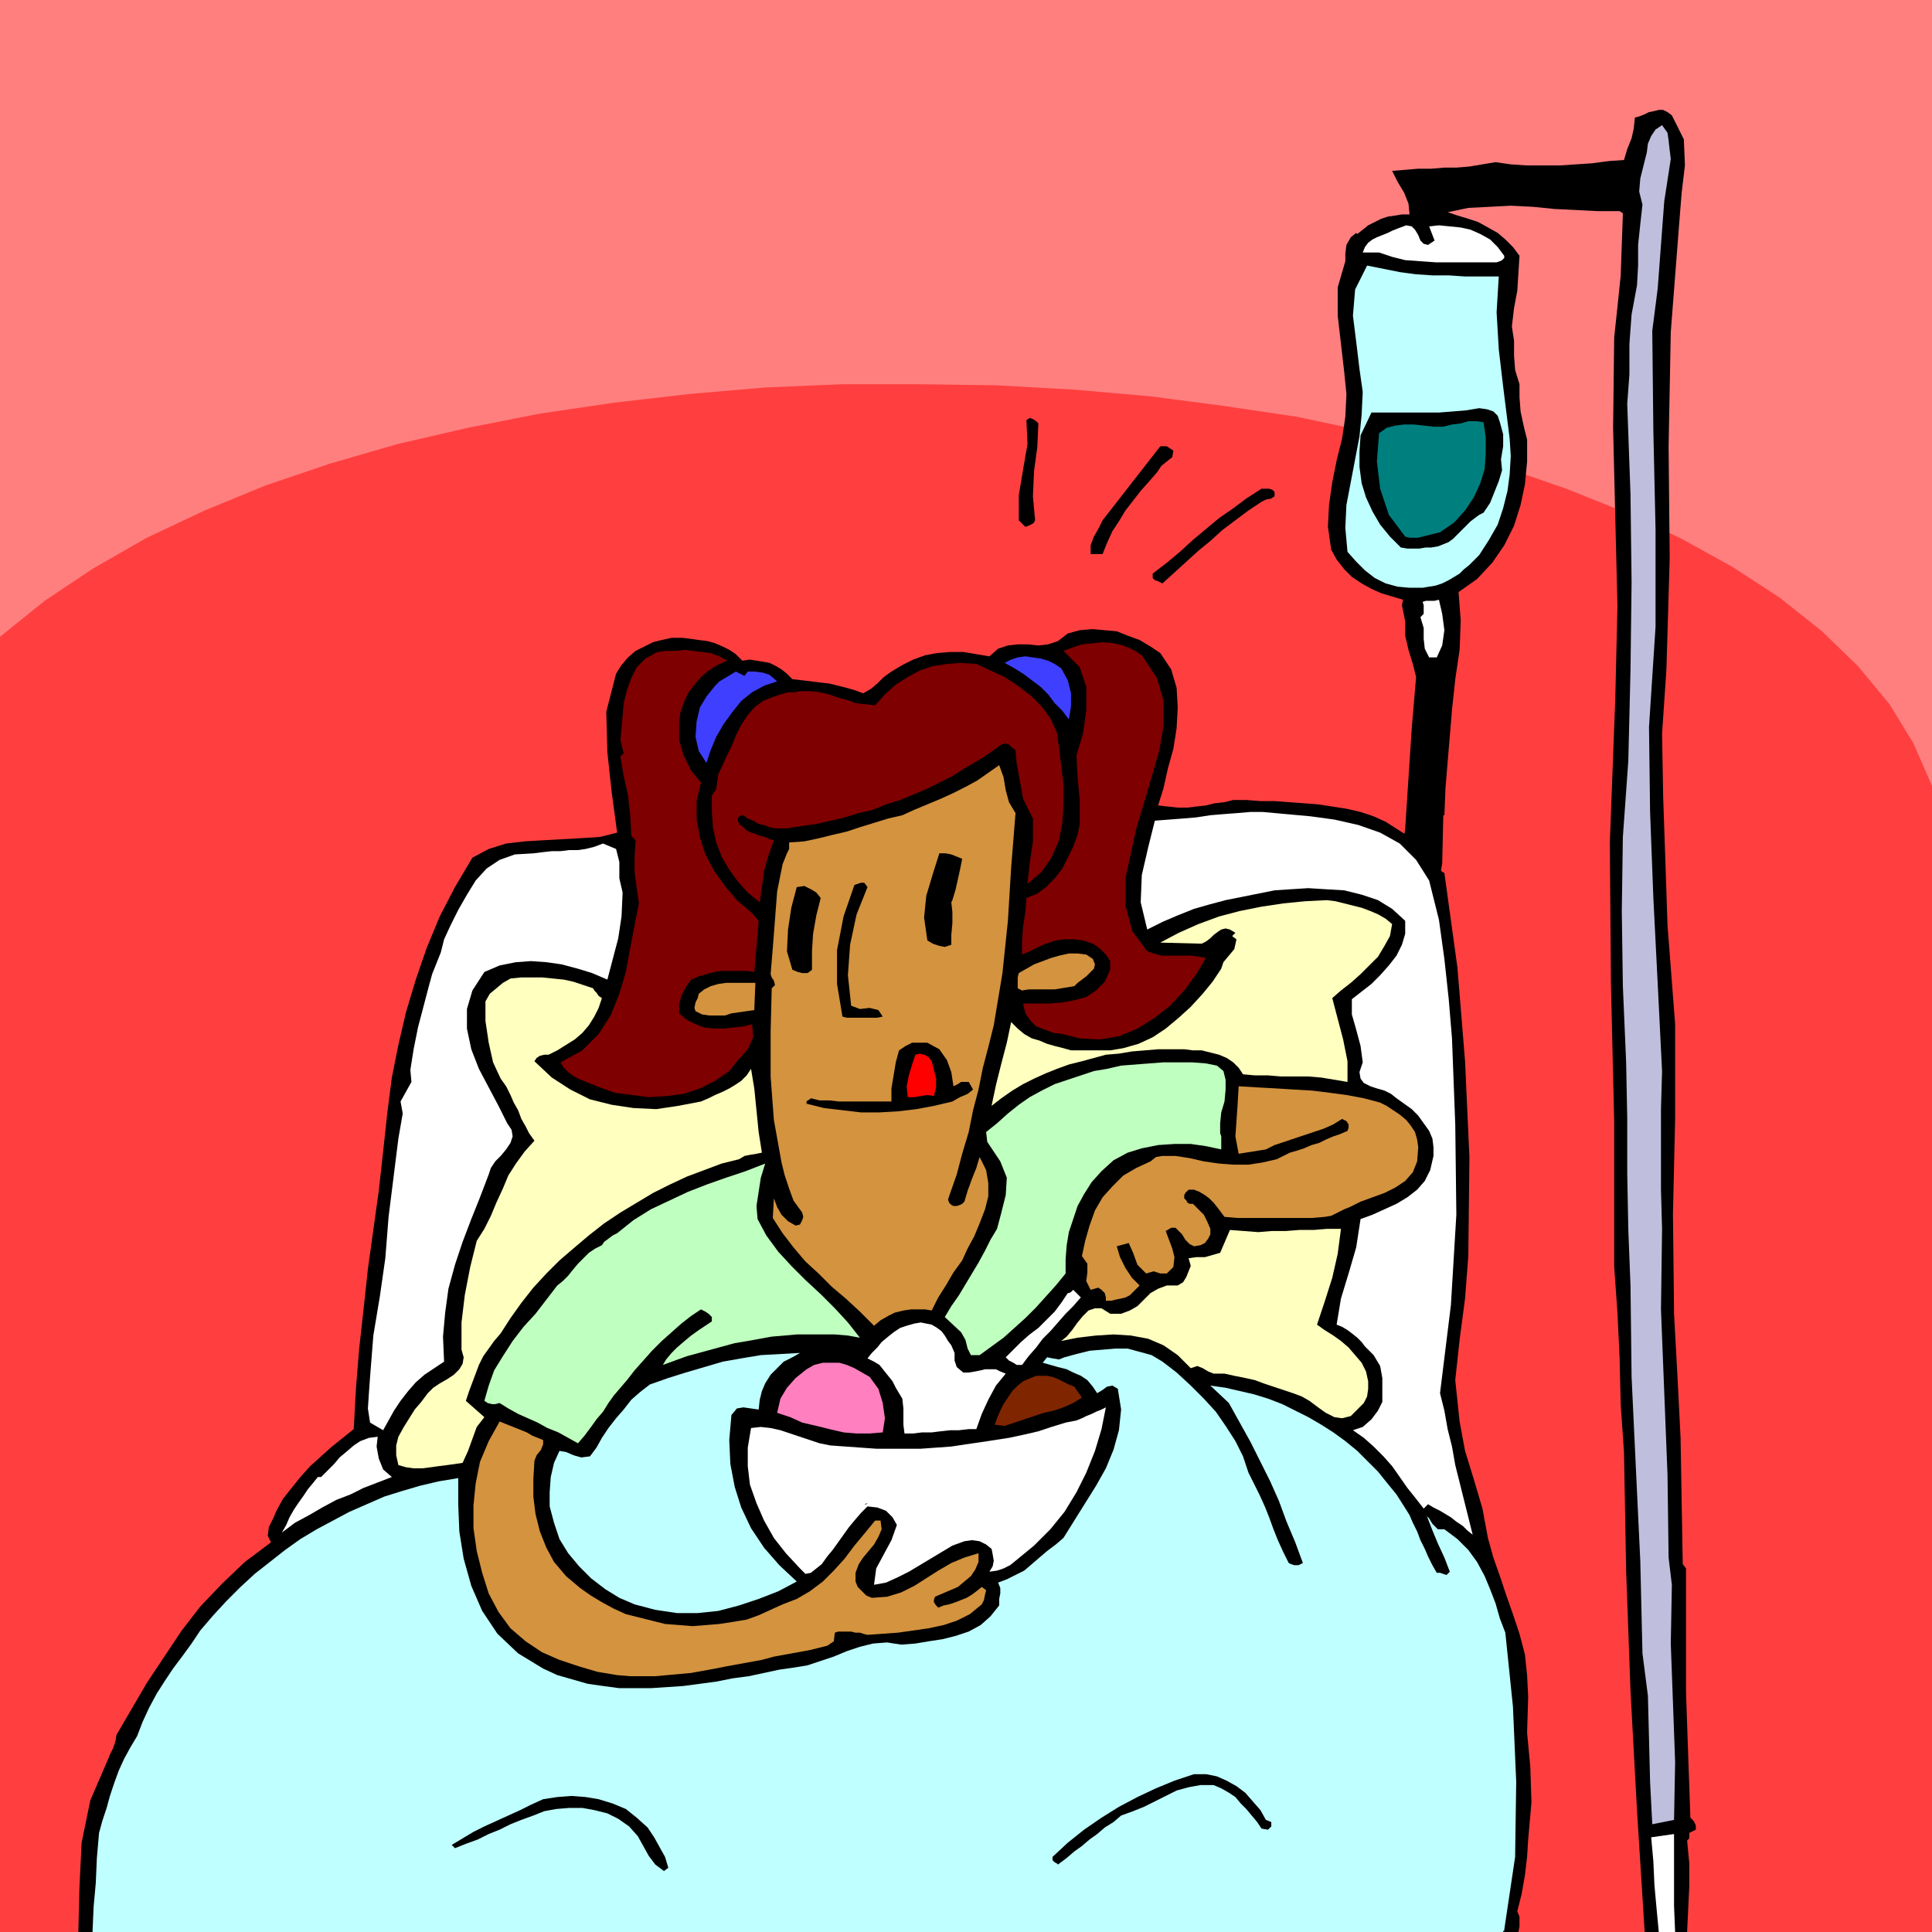
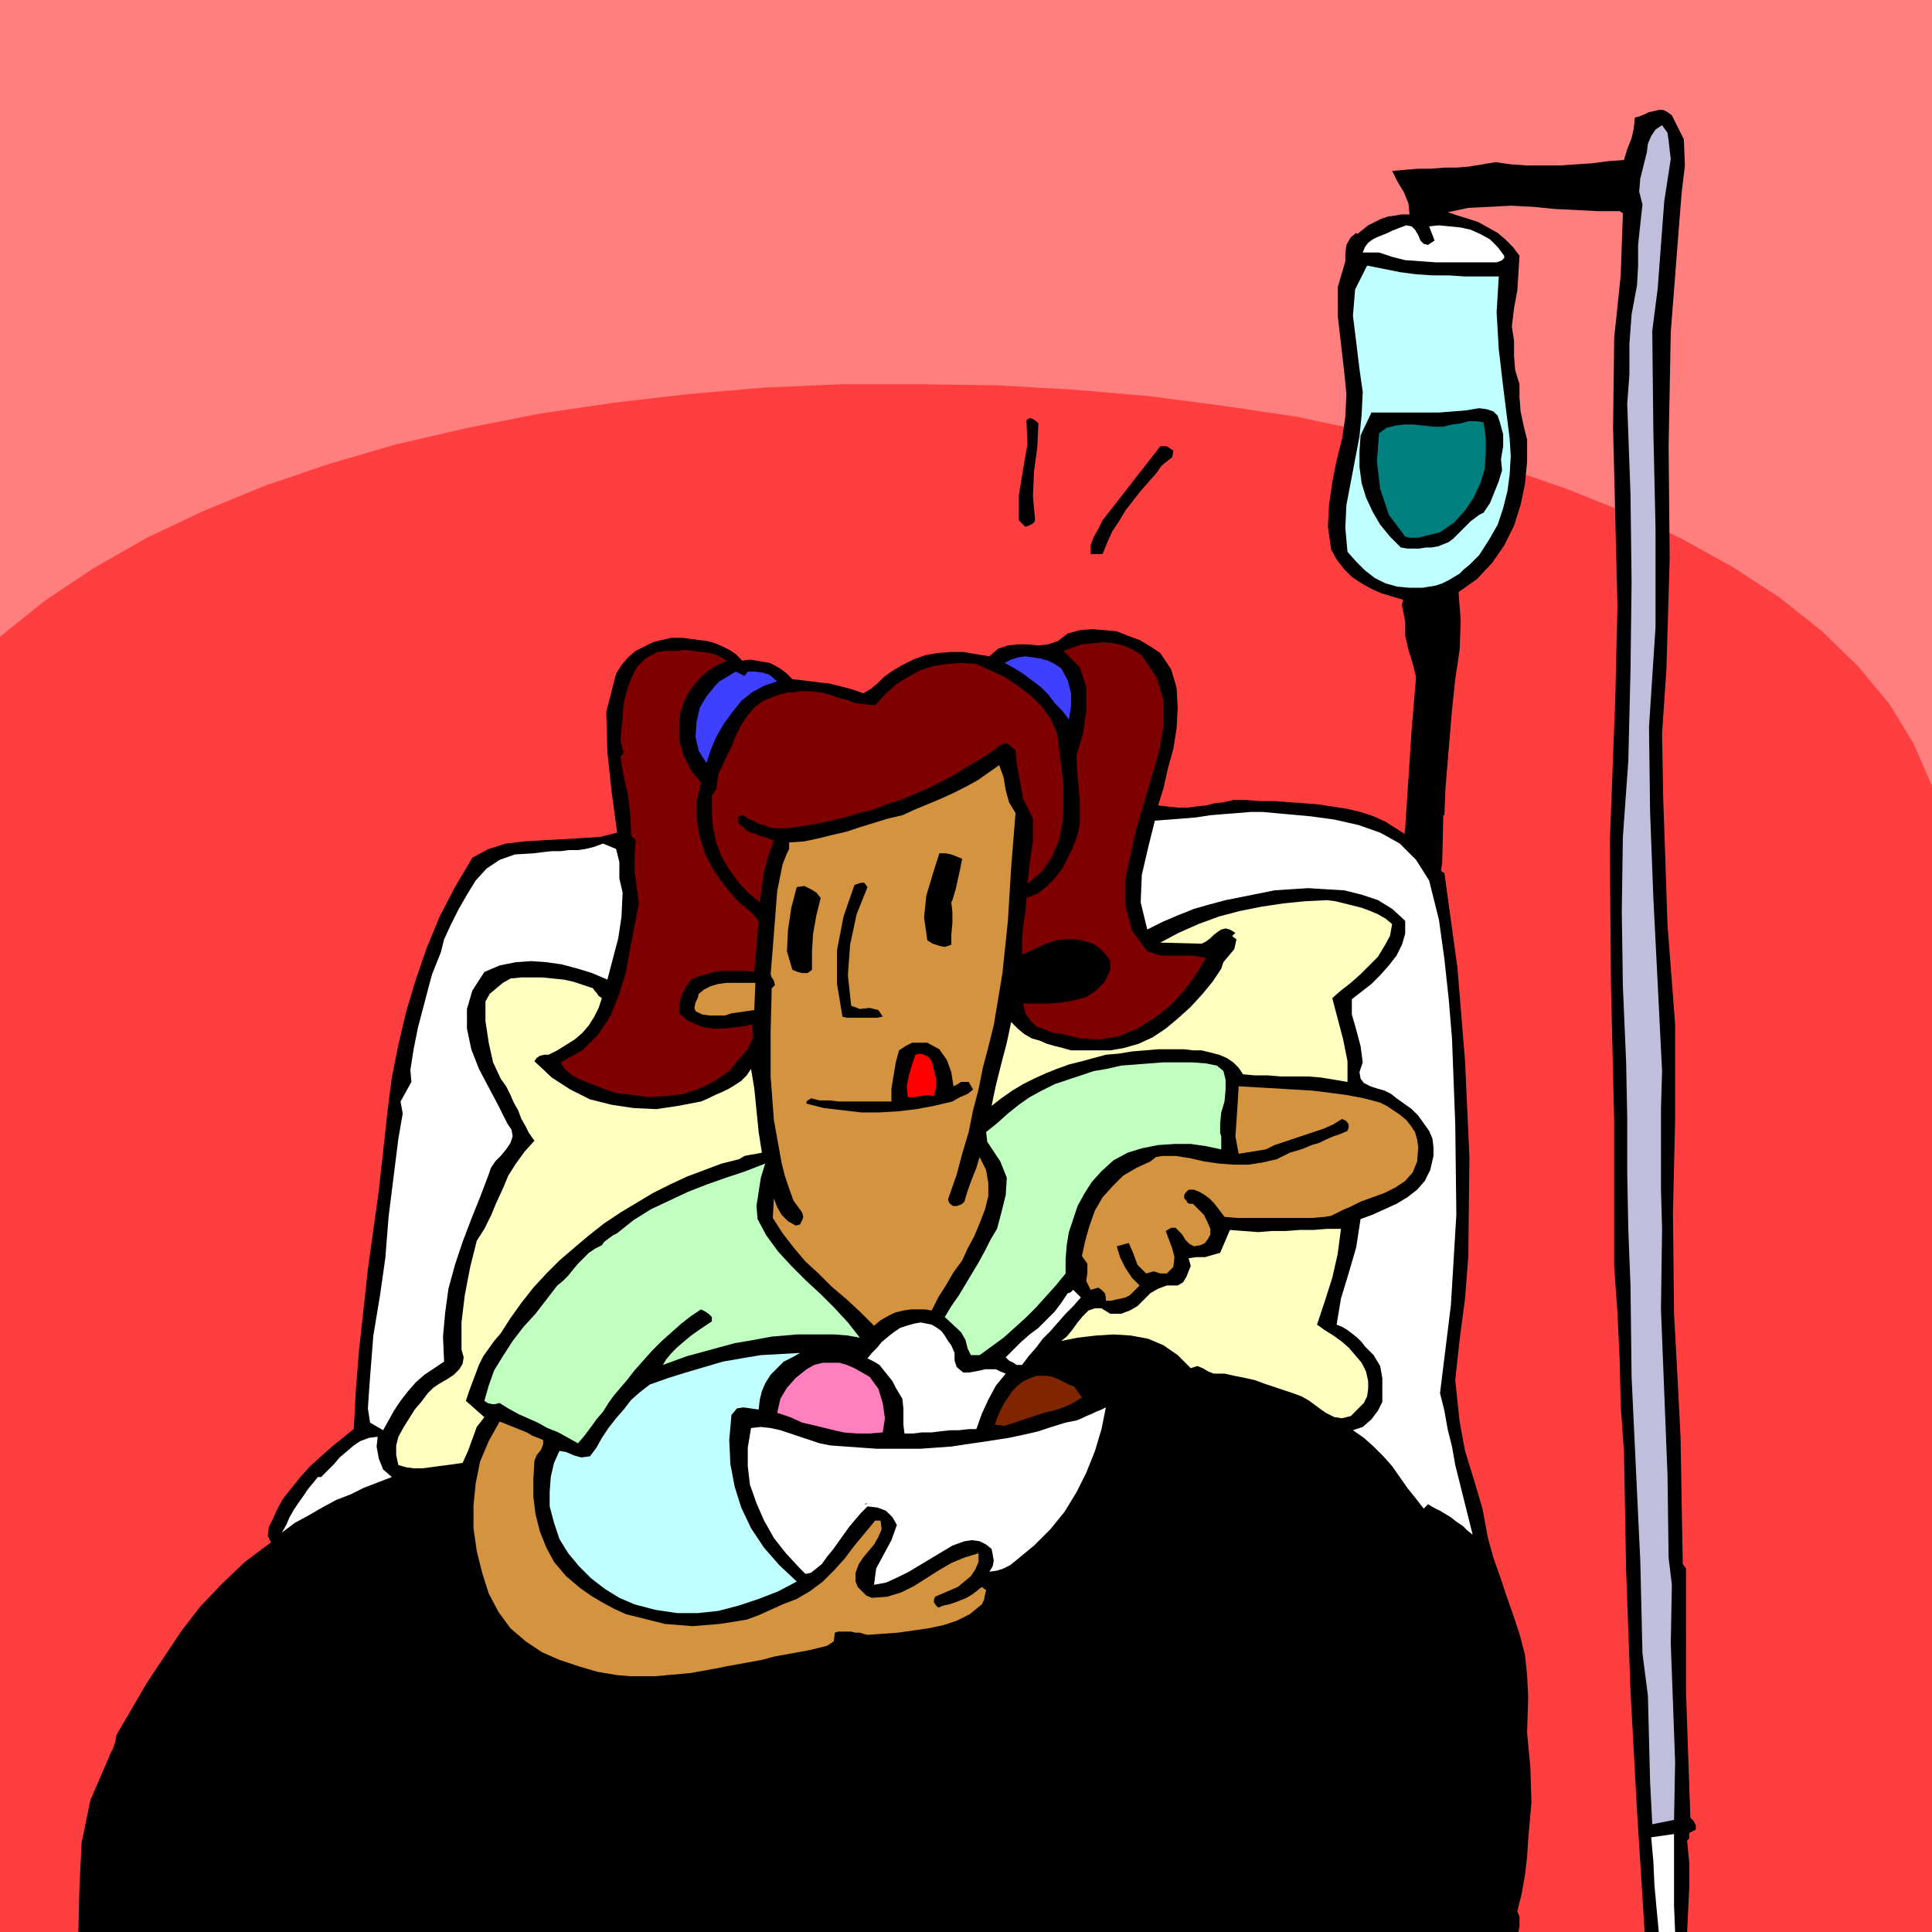
<svg xmlns="http://www.w3.org/2000/svg" fill-rule="evenodd" height="170.4" preserveAspectRatio="none" stroke-linecap="round" viewBox="0 0 1775 1775" width="170.4">
  <style>.brush0{fill:#fff}.pen1{stroke:none}.brush4{fill:#000}.brush6{fill:#bfffff}.brush8{fill:#d3933f}.brush9{fill:#ffffbf}.brush10{fill:#bfffbf}.brush11{fill:#7f0000}.brush13{fill:#3f3fff}</style>
  <path class="pen1" style="fill:#ff7f7f" d="M0 0v1775h1775V0H0z" />
  <path class="pen1" style="fill:#ff3f3f" d="M0 585v1190h1775V722l-17-39-22-36-29-35-33-32-39-31-43-28-47-26-51-24-55-22-58-20-60-17-63-15-66-14-67-10-69-9-69-6-71-4-71-1h-71l-71 3-70 6-69 8-68 10-66 13-65 15-62 18-59 20-56 23-53 25-49 28-45 30-41 33z" />
  <path class="pen1 brush4" d="M1176 1351h3l3 1 3-1 2-1 3-4 4-5 2-5 1-5 12-24 10-24 10-25 9-25 8-25 8-26 9-25 8-26 8-26 6-26 5-26 3-27 3-26 3-26 4-26 4-26 3-43 8-43 7-43 1-44h1l1-25 2-24 2-24 2-24 3-28 4-27 1-27-2-26 17-12 14-15 11-16 9-18 6-19 4-19 2-21v-20l-3-12-3-14-1-13v-12l-4-13-1-13v-14l-2-13 2-17 3-16 1-16 1-16-6-8-7-7-7-6-9-5-9-5-9-3-10-3-9-3 19-4 20-1 19-1 20 1 20 2 20 1 20 1h20l3 2-1 28-1 29-3 29-3 28-1 83 2 82 2 82-2 85-5 132 1 129 3 128v133l3 42 2 42 1 43 3 43 2 110 4 110 6 110 7 111h39l1-21 1-21v-21l-2-21 2-2v-5l2-1 4-2v-4l-2-4-3-3-2-57-2-58v-114l-3-4-1-57-1-59-3-59-3-55-1-92 2-87v-87l-7-91-2-60-2-58-1-58 4-59 3-102-1-103 2-105 8-103 2-25 3-25-1-24-11-22-4-3-4-2h-4l-4 1-5 1-4 2-5 2-4 1-1 10-2 9-4 10-3 10-14 1-15 2-15 1-15 1h-30l-15-1-14-2-12 2-12 2-12 1h-11l-12 1h-12l-12 1-12 1 5 10 6 10 4 10 1 10h-7l-6 1-7 1-6 2-6 3-6 3-5 4-5 4-1-1-5 4-4 7-1 8v7l-7 24v26l3 26 3 26 2 20-1 21-3 20-5 20-4 20-3 21-1 20 3 21 5 9 7 9 7 7 9 6 9 5 9 4 10 3 10 3-1 5 1 5 1 5 1 5v13l3 13 4 13 3 12-4 47-3 46-3 46-6 45 2 3-4 37-3 37-2 36-2 37-3 36-4 36-7 35-10 35-5 16-7 15-5 16-1 17-5 21-7 21-7 21-8 20-8 21-9 20-8 20-7 21-3 5-5 4-4 4 1 8h10l2 3z" />
  <path class="pen1 brush0" d="m1539 1775-1-24v-66l-21 3 2 22 1 22 2 22 2 21h15z" />
  <path class="pen1" style="fill:#bfbfdd" d="m1518 1676-2-39-1-40-1-39-5-39-2-85-4-84-4-85-1-84-2-51-1-52v-51l-1-51-3-70-1-69 1-68 5-70 2-83 1-81-1-81-3-83 2-27v-28l2-27 5-27 1-18v-19l2-19 2-18-3-12 1-12 3-12 3-12 1-8 3-7 4-6 6-4 5 7 1 7 1 9 1 8-6 39-3 40-3 40-5 39 1 92 2 90v90l-6 92 1 78 3 79 4 79 4 80-1 35v74l1 36-1 74 3 76 3 76 1 76 3 25-1 54 2 54 2 55-1 53-20 4z" />
  <path class="pen1 brush6" d="m1319 538-12 2h-12l-11-1-11-3-10-5-9-7-8-8-8-9-2-22 1-21 4-21 4-21 4-21 2-20 1-21-3-21-3-25-3-24 2-24 11-22 15 3 15 3 15 2 15 1h15l15 1h31l-2 33 2 34 4 34 4 32 2 16 1 16-1 17-2 15-4 16-5 15-8 14-9 14-5 5-4 4-5 4-4 4-5 3-5 3-6 3-6 2z" />
  <path class="pen1 brush0" d="M1375 241h-56l-14-1-14-1-12-3-12-4h-15l2-5 3-4 4-3 4-2 5-2 5-2 4-2 5-2 8-3 5 1 3 3 3 5 2 5 3 3 4 1 6-4-5-13 9-1 10 1 10 1 9 2 9 4 9 5 7 7 6 8v2l-2 2-2 1-3 1z" />
  <path class="pen1 brush4" d="m1363 471-4 2-4 3-4 3-4 4-4 4-4 4-4 4-4 3-5 2-5 2-6 1h-5l-6 1h-11l-6-1-10-10-9-11-7-12-6-13-4-13-2-15v-14l1-15 10-21h62l13-1 12-1 12-2 7 1 6 2 4 4 2 6 3 11v11l-2 12 1 10-3 10-4 10-4 10-6 9z" />
  <path class="pen1" style="fill:#007f7f" d="m1323 489-4 1-4 1-4 1-4 1-4 1h-8l-4-1-15-20-8-24-3-25 2-26 7-5 8-2 8-1h9l9 1 9 1h9l8-2 8-1 7-2h8l6 1 2 14v15l-1 14-4 13-6 13-8 12-10 11-13 9z" />
-   <path class="pen1 brush0" d="m1313 604-4-8-1-9v-10l-3-10 3-3v-8l-1-3 3-1h8l4-1 3 13 2 15-2 14-5 11h-7zm-130 732v-1l-1-1h-1l4-2-2 4z" />
  <path class="pen1 brush4" d="M72 1775h1323l1-5v-9l-2-5 4-16 3-17 2-17 1-16 3-34-1-32-3-32 1-33-1-20-2-19-5-19-6-18-6-17-6-18-6-17-5-18-5-27-8-27-8-26-5-27-4-38 4-37 5-38 3-39 1-91-4-88-7-86-12-87-2-1-1-1h-4l-7-12-9-10-9-9-11-7-11-7-11-5-12-4-13-3-13-2-13-2-13-1-14-1-13-1h-13l-13-1h-12l-8 2-9 1-8 2-9 1-8 1h-9l-9-1-9-1 5-16 4-18 5-18 3-19 1-19-1-18-5-17-10-15-9-6-10-6-11-4-10-4-11-1-11-1-12 1-11 3-9 7-9 3-9 1-10-1h-9l-9 1-9 3-8 7-12-2-12-2h-12l-12 1-11 2-11 4-10 5-10 6-7 5-6 6-6 5-7 4-8-3-7-2-8-2-8-2-9-1-8-1-8-1-9-1-5-5-5-4-5-3-6-3-6-1-6-1-6-1-7 1-6-6-6-4-6-3-7-3-7-2-8-1-7-1-8-1h-10l-9 2-8 2-8 4-8 4-7 6-6 7-5 8-9 35 1 37 4 37 5 37-16 4-16 1-18 1-18 1-17 1-17 2-16 5-15 8-16 27-14 27-12 29-10 29-9 30-7 30-6 30-4 31-4 37-4 36-5 36-5 36-4 37-4 36-3 37-2 37-10 8-10 8-10 9-10 9-9 10-8 10-8 10-6 11-3 7-4 8-1 8 3 6-24 18-21 20-20 21-17 22-16 24-16 24-14 24-14 24-1 6-2 6-3 6-2 5-16 37-8 39-2 41-1 41z" />
-   <path class="pen1 brush6" d="M1381 1775v-1h1v-1l10-67 1-69-3-69-7-68-5-13-4-14-5-13-5-12-7-13-8-11-10-10-12-9h-6l-5-5-3-5-2-2 5 13 5 12 6 13 5 13-3 3-3-1-3-1h-3l-4-7-4-8-3-7-4-8-3-8-4-8-3-7-5-8-7-11-9-11-8-10-10-10-9-9-11-9-11-8-11-7-12-7-12-6-12-6-13-5-13-4-13-3-13-3-14-2 17 16 10 18 10 18 9 18 9 18 8 18 7 19 8 19 7 19-4 2h-4l-3-1-2-1-5-10-5-11-4-10-4-11-4-10-5-11-5-10-5-10-5-15-7-14-9-14-9-13-11-12-12-12-13-12-13-10-10-6-11-3-11-3h-11l-12 1-12 1-12 3-11 3-5 2-6-1-5-1-4 5 7 2 7 2 8 2 6 3 7 3 6 4 5 6 4 6 5-3 4-3 5-1 5 3 3 19-2 19-5 18-7 17-9 16-10 16-10 16-10 16-7 6-8 6-7 6-7 6-7 6-8 4-8 4-8 3 2 5v5l-1 5v6l-8 10-9 8-11 6-12 4-12 3-13 2-12 2-13 1-13-2-13 1-12 3-12 4-12 5-12 4-12 4-12 2-14 2-14 3-14 3-15 2-15 3-15 2-15 2-15 1-15 1h-29l-15-2-14-2-14-4-14-4-13-6-23-14-19-18-14-21-10-23-7-25-4-25-1-25v-24l-18 3-17 4-17 5-16 5-16 7-16 7-15 8-15 8-15 9-14 10-14 11-14 11-13 12-13 13-12 13-12 14-8 12-8 11-9 12-8 12-7 11-7 13-6 13-5 13-6 10-6 11-5 11-4 11-4 12-3 11-4 12-3 11-2 23-1 23-2 22-1 23h1296z" />
  <path class="pen1 brush0" d="m1353 1410-5-4-4-4-6-4-5-4-5-3-5-3-6-3-5-3-4 4-7-9-8-10-7-10-7-10-8-9-9-9-9-8-10-7 9-3 8-7 6-8 4-8v-22l-2-11-6-10-4-4-4-4-3-4-4-4-5-4-4-3-5-3-5-2 4-24 7-23 7-24 4-26 11-4 11-5 11-5 10-6 9-7 7-8 5-10 3-13v-8l-1-8-3-7-5-7-5-7-6-6-7-5-7-5-5-4-6-3-7-2-6-2-6-3-3-4-1-6 3-9-2-15-4-15-4-14v-14l9-7 9-7 8-8 8-9 7-9 5-10 3-10v-12l-12-11-13-8-15-5-16-4-17-1-16-1-16 1-15 1-15 3-15 3-15 3-15 4-14 4-15 6-14 6-14 7-6-25 1-25 6-26 6-24 13-1 13-1 12-1 13-2 12-1 13-1 12-1h11l22 2 22 2 22 3 22 5 20 7 18 10 15 15 12 19 9 36 5 36 4 37 3 36 3 79 1 83-5 83-10 81 4 16 3 17 4 16 3 17 4 16 4 16 4 16 4 16z" />
  <path class="pen1 brush8" d="m1240 1109-5 2-6 3-6 3-6 1-12 1h-68l-12-1-3-4-3-4-4-5-4-4-4-3-5-3-5-2h-5l-2 2-1 1-1 2v3l2 2 1 2 2 1h3l5 5 5 5 3 6 3 7v5l-2 4-3 4-4 2-6 1-4-2-4-4-3-5-3-3-3-3h-4l-5 3 3 8 3 8 2 8-1 9-6 6h-6l-6-2-7 2-8-8-4-11-4-9-11 3 3 10 5 10 6 9 7 7-3 3-3 3-3 3-4 2-4 1-5 1-4 1h-5v-3l-1-4-3-3-3-2-7 2-4-8 1-8v-8l-5-7 3-14 4-14 5-14 7-12 9-10 10-10 12-7 13-6 5-4 6-1h12l13 2 13 3 14 2 13 1h14l13-2 13-3 12-6 7-2 6-2 7-3 7-2 6-3 7-3 6-2 7-3 1-3v-3l-2-3-4-2-8 5-9 4-9 3-9 3-9 3-9 3-9 3-8 4-25 4-3-16 1-14 1-15 1-17 17 1 18 1 16 1 17 1 16 2 15 2 16 3 15 4 6 3 6 4 6 4 6 5 4 5 4 6 2 7 1 7-1 13-4 10-7 8-9 6-10 5-11 4-11 4-10 5z" />
  <path class="pen1 brush9" d="m1224 917 5 19 5 19 4 20v19l-12-2-12-2-12-1h-25l-12-1h-12l-11-1-4-6-5-5-6-4-7-3-8-2-8-2h-8l-8-1h-24l-12 1-12 1-12 2-12 1-11 3-11 3-12 3-11 4-10 4-11 5-10 5-10 6-10 7-9 7 4-19 5-20 5-19 4-19 6 6 6 5 7 4 7 2 7 3 7 2 8 2 7 2h36l6-1 6-1 14-4 13-6 12-8 12-10 11-10 11-12 9-11 8-12 2-6 5-6 5-6 2-9-4-3 3-3-5-3-4-1-4 1-3 2-4 3-3 3-4 3-4 2-38-1 17-9 18-8 19-7 19-5 20-4 20-3 20-2 20-1 8 1 8 2 8 2 8 2 8 3 7 3 7 4 6 5-2 11-5 9-6 10-8 8-8 8-9 8-9 7-8 7zm24 377-7 7-8 2-7-1-8-4-7-5-8-6-7-4-8-3-9-3-9-3-9-3-8-3-9-2-10-2-9-2h-10l-5-2-5-3-5-2-6 2-12-12-13-9-14-6-16-3-16-1-16 1-17 2-15 3 5-4 5-6 5-7 5-6 5-5 6-2h6l8 5h10l8-3 7-4 6-6 6-6 7-4 8-3h10l5-3 3-5 2-5 2-5-2-7 7-1h8l7-2 7-2 9-21 13 1 13 1 12-1h13l13-1h13l12-1h13l-3 23-5 22-7 22-7 21 7 5 8 5 7 5 7 6 6 7 6 7 4 8 2 9v7l-1 7-3 6-5 5z" />
-   <path class="pen1 brush4" d="m1159 461-12 8-12 9-12 9-11 10-11 9-11 10-11 10-11 10-2-1-2-1-3-1-2-2v-4l13-10 12-10 12-11 12-10 12-10 13-9 12-9 14-9h7l3 1 2 2v4l-3 2-5 1-4 2zm0 1219-4-6-5-6-5-6-5-5-5-6-6-4-7-4-7-3h-12l-11 2-11 3-10 5-10 5-10 5-10 4-11 4-7 6-8 5-7 6-7 5-7 6-7 5-7 6-8 6-1-1-2-1-1-1-1-1v-3l14-13 15-12 16-11 16-10 17-9 17-8 17-7 18-6h11l10 2 9 4 9 5 8 6 7 8 7 8 5 9 5 2v4l-3 3-6-1z" />
  <path class="pen1 brush10" d="m1122 1056-14-3-14-2h-15l-15 1-15 3-13 4-13 7-11 10-9 10-7 11-6 11-4 12-4 12-2 12-1 13v13l-9 11-9 10-9 10-10 10-10 9-10 9-11 8-11 8h-8l-3-6-2-8-4-7-15-14 6-10 7-10 6-10 6-10 6-10 6-11 5-10 6-10 4-15 4-16 1-16-6-15-6-9-6-9-1-9 10-8 10-9 10-8 10-7 11-6 12-6 12-4 12-4 12-4 12-2 13-3 13-1 13-1 13-1h26l13 1 10 2 6 5 2 8v9l-1 11-3 10-1 10v9l1 3v12z" />
  <path class="pen1 brush11" d="m992 954-8-2-8-2-8-1-8-3-8-3-5-5-5-7-2-9h24l12-1 11-2 11-3 9-6 8-8 5-11v-8l-4-6-6-6-6-4-9-3-8-1h-9l-8 1-9 3-7 3-8 4-7 3v-13l1-13 2-13 1-13 10-4 8-6 8-8 7-9 5-10 5-10 4-11 2-10v-22l-2-21-1-20 6-20 3-21v-22l-6-18-15-15 8-3 9-3 10-1 9-1 10 1 9 2 9 4 8 5 14 21 6 21v23l-4 23-7 24-7 24-7 23-5 23-5 23v25l6 23 14 19 6 2 7 2h28l7 1 6 1-9 15-11 15-13 14-14 11-16 10-17 7-18 3-18-1z" />
  <path class="pen1 brush4" d="m1063 434-7 8-8 9-7 9-7 9-6 10-6 9-5 11-4 10h-11v-8l3-8 4-7 4-8 53-68h6l3 2 3 2-1 6-5 4-5 4-4 6z" />
  <path class="pen1 brush0" d="m933 1434-5 4-6 3-6 2-7 1 3-5 1-5-1-6-1-5-5-4-6-3-7-1-7 1-11 4-10 6-10 6-10 6-10 6-10 5-11 5-11 2 2-15 7-13 7-13 5-14-4-7-6-6-8-3-9-1-6 6-6 7-5 6-5 7-5 7-5 7-5 6-5 7-5 4-5 4-5 1-5-5-13-14-11-14-9-16-7-16-6-17-2-17v-17l3-18 9-1 9 1 9 2 9 3 9 3 9 3 9 3 10 2 14 1 14 1 14 1h41l14-1 14-1 13-2 14-2 13-2 13-2 14-3 13-3 12-4 13-4 5-1 5-1 5-2 4-2 5-2 4-2 5-2 4-2-4 20-6 20-8 20-9 18-11 18-13 16-15 15-17 14z" />
-   <path class="pen1 brush8" d="m987 906-6 1-6 1-6 1h-24l-6 1-4-2v-10l1-4 7-4 7-4 8-3 8-3 7-2 9-2h8l8 1 6 4 2 5-1 4-3 3-4 4-4 3-4 3-3 3z" />
  <path class="pen1" style="fill:#7f2600" d="m923 1310-9-1 2-6 3-7 3-6 4-6 4-6 5-5 5-4 7-3 5-2h10l5 1 5 2 6 3 4 2 5 2 7 10-8 5-9 4-9 3-9 2-9 3-9 3-9 3-9 3z" />
  <path class="pen1 brush0" d="M939 1254h-5l-3-2-4-2-3-3 7-7 7-7 8-7 8-6 7-7 8-8 6-8 6-9h1l2-1 1-1 1-1 7 7-7 8-7 7-7 8-7 8-7 7-6 8-7 8-6 8z" />
  <path class="pen1 brush13" d="m982 661-6-8-7-7-6-8-7-7-8-6-8-6-8-5-9-5 6-3 6-2 7-1 7 1 7 1 7 2 6 3 6 4 6 11 3 12v12l-2 12z" />
  <path class="pen1 brush11" d="m944 812 2-19 3-20v-21l-9-18-2-11-2-11-2-11-1-12-3-2-3-3-3-1-4 1-11 8-11 7-12 7-11 7-12 6-12 6-12 5-12 5-13 4-12 5-13 3-13 4-13 3-13 3-14 2-13 2h-11l-5-1-5-2-5-1-5-3-5-2-4-3h-2l-3 2v3l1 3 4 3 3 3 4 2 4 1 4 2 5 1 4 2 4 1-5 14-4 14-2 15-2 14-11-9-9-10-8-11-7-12-5-13-3-14-1-14v-15l4-6 1-7 1-7 3-6 4-9 5-10 4-10 5-10 6-9 6-7 8-6 10-4 6-2 7-2h6l5-1h9l9 1 9 2 8 3 8 2 8 3 9 1 9 1 9-10 10-9 11-7 11-6 12-4 13-2 13-1 14 1 13 6 13 6 12 8 12 9 10 10 8 11 6 13 2 14 2 17 2 17v18l-1 17-3 16-7 16-9 13-13 11z" />
  <path class="pen1 brush4" d="m951 478-1 2-1 1-2 1-2 1-3 1-2-2-2-2-2-2v-23l4-24 4-23-1-22 3-2 3 1 3 2 2 2-1 22-3 22-1 23 2 22z" />
  <path class="pen1 brush8" d="m913 942-5 20-5 19-4 20-5 19-4 20-6 20-5 19-7 20-1 3 1 3 2 2 2 1h3l3-1 2-1 2-2 3-10 4-11 4-10 3-10 6 12 2 12v12l-3 12-5 13-5 12-6 11-5 11-8 11-7 12-7 11-6 12-6-1h-13l-7 1-8 2-6 3-7 4-6 5-13-13-13-12-13-11-12-12-12-11-11-13-10-13-9-14 1-18 3 8 4 7 6 6 7 4 4-1 2-4 1-3-1-4-8-11-4-11-4-12-3-12-7-39-3-40v-41l1-40 3-3-1-4-2-3-1-3 2-24 2-26 2-26 5-25 2-5 2-5 2-4v-6l14-1 14-3 12-3 13-3 12-4 13-4 13-4 13-3 11-5 12-5 12-5 11-5 12-6 11-6 10-7 10-7 4 11 2 12 3 11 6 10-4 50-3 49-5 48-8 48z" />
  <path class="pen1 brush0" d="M897 1313h-7l-9 1h-8l-9 1-8 1h-9l-8 1h-8l-1-8v-15l-1-9-3-5-3-5-3-6-4-5-4-5-4-5-5-3-6-3 4-5 5-5 4-5 6-5 5-4 6-4 6-2 7-2 6-1 5 1 5 1 5 3 4 3 3 4 3 5 3 4 3 7v7l2 6 6 5h5l6-1 5-1 4-1h10l4 2 5 2-9 11-7 13-6 13-5 14z" />
  <path class="pen1 brush8" d="m797 1502-4-1-3-1h-4l-4-1h-12l-3 1-1 8-6 4-8 2-8 2-11 2-11 2-11 2-11 3-11 2-11 2-11 2-10 2-11 2-11 2-11 1-11 1-11 1h-23l-12-1-18-3-17-5-18-6-16-7-15-10-14-12-11-15-9-17-6-19-5-20-3-21v-21l2-20 4-20 8-19 10-18 5 2 5 2 5 2 5 2 5 2 5 3 5 2 5 2v4l-2 5-4 5-2 5-1 17v16l2 16 4 16 6 15 7 13 11 13 13 11 10 7 10 6 11 6 11 5 12 3 12 3 12 3 13 1 12 1 13-1 12-1 13-2 12-2 11-4 11-5 11-5 13-5 12-7 12-9 10-10 10-11 9-12 10-12 9-11h5l1 8-3 7-4 7-5 6-5 6-4 6-3 8v8l2 5 4 4 4 4 5 2 14-1 13-4 12-6 11-7 11-7 12-7 12-5 13-4v8l-3 7-4 6-6 5-6 5-7 3-7 3-7 3-1 3v2l2 3 2 2 5-2 5-1 6-2 5-2 5-2 5-3 4-3 5-4 4 3-1 4-1 5-2 4-11 9-12 6-12 4-14 3-14 2-14 2-14 1-14 1z" />
  <path class="pen1 brush4" d="m875 1012-17 4-16 3-17 2-17 1h-17l-17-2-17-2-16-4v-2l1-1 2-1 1-1 8 2h9l9 1h48v-12l2-12 2-12 3-11 6-4 6-3h14l11 6 7 10 4 11 2 13 4-2 3-2h7l4 7-5 4-7 3-7 4zm0-185-1 2 1 9v10l-1 11v9l-6 2-5-1-6-2-5-3-3-21 2-20 6-20 6-19h6l5 1 5 2 5 2-2 10-2 9-2 9-3 10z" />
  <path class="pen1" style="fill:red" d="m858 1007-6-1-6 1-6 1h-6l-1-10 2-10 3-10 3-9 4-1 4 1 4 2 3 4 2 8 2 8v8l-2 8z" />
  <path class="pen1" style="fill:#ff7fbf" d="m811 1316-12 1h-12l-12-1-13-3-12-3-13-3-11-5-12-4 3-13 6-10 8-9 10-8 7-4 8-2h15l7 2 7 3 7 4 7 4 8 11 4 13 2 14-2 13z" />
  <path class="pen1 brush4" d="m811 934-5 1h-28l-4-1-5-30v-31l6-31 10-29 3-1 3-1h3l3 4-10 25-6 28-2 28 3 28 8 3 9-1 8 2 4 6zm-17 448 3-1-1 1h-2z" />
  <path class="pen1 brush10" d="m790 1229-11-2-12-1h-35l-11 1-12 1-11 2-11 2-12 2-11 3-11 3-11 3-11 3-11 4-11 4 3-5 5-6 5-5 7-6 6-5 7-5 6-4 6-4v-4l-3-3-3-2-4-2-9 6-9 7-9 8-9 8-9 9-8 9-8 9-7 9-6 7-6 7-5 7-5 8-6 7-5 7-6 8-6 7-9-5-9-5-10-4-9-5-9-4-9-4-9-5-8-5-4 1h-3l-4-1-3-2 4-14 5-14 8-13 9-14 10-13 11-12 10-13 10-13 5-4 5-5 4-5 5-6 5-5 5-5 6-4 6-3 2-3 4-3 4-3 4-2 15-12 16-10 17-8 17-8 18-7 17-6 18-6 18-7-4 13-2 13-2 13 1 12 8 15 11 15 12 13 13 13 14 13 13 13 12 13 11 14z" />
  <path class="pen1 brush4" d="m746 891-4 3h-5l-4-1-5-2-5-17 1-20 3-20 5-19 7-1 6 3 5 3 4 5-4 16-3 17-1 16v17z" />
  <path class="pen1 brush6" d="m697 1295-7-1-7-1-6 1-5 6-2 23 1 22 4 21 6 19 9 19 12 18 14 16 16 15-17 9-18 7-18 6-19 5-19 2h-19l-20-3-19-5-14-6-13-8-13-10-11-11-10-12-8-13-5-15-4-15v-13l1-14 3-13 5-11 6 1 7 3 7 2 8-1 6-8 5-9 6-9 7-9 7-8 7-9 8-7 9-7 17-6 16-5 17-5 17-5 17-3 18-3 18-1 18-1-7 4-8 4-6 6-6 6-5 8-3 7-2 8-1 9z" />
  <path class="pen1 brush13" d="m649 701-7-11-3-13 1-14 3-13 3-5 3-5 4-5 4-5 4-4 5-3 5-3 5-3 8 4 3-4h6l8 1 6 2 7 6-12 4-11 6-10 8-8 10-8 11-7 12-5 12-4 12z" />
  <path class="pen1 brush9" d="m679 1065-16 4-16 6-16 6-15 7-16 8-15 9-15 9-15 10-14 11-13 11-14 12-12 12-12 13-11 14-10 14-9 14-6 7-5 7-5 7-4 8-3 8-3 8-3 8-3 9 17 15-7 9-4 11-4 11-5 11-7 1-7 1-8 1-7 1-8 1h-8l-7-1-7-2-2-9v-9l2-8 5-9 5-8 5-8 6-7 6-8 5-5 6-4 7-4 6-4 5-5 3-5 1-6-2-7v-25l3-25 5-26 6-24 7-11 6-12 5-12 6-13 5-12 7-11 8-11 9-10-5-7-3-6-4-7-3-8-4-7-3-7-4-8-5-7-7-15-4-18-3-20v-18l4-7 6-5 6-5 7-4 10-1h19l10 1 10 1 9 2 9 3 9 3 1 2 2 2 2 3 3 2-3 9-4 8-5 8-6 7-7 6-8 5-8 5-8 4h-4l-4 1-3 2-2 3 16 15 17 11 18 9 20 5 20 3 21 1 20-3 21-4 7-3 6-3 7-3 6-3 5-3 6-4 5-5 4-6 3 18 2 20 2 20 3 19-5 1-6 1-5 1-5 3z" />
  <path class="pen1 brush11" d="m693 893-7-1h-23l-7 1-7 2-7 2-7 3-5 7-4 8-2 8v8l7 6 8 4 8 3 9 1h9l9-1 9-1 8-2 1 12-5 11-9 10-8 10-13 9-14 7-15 5-16 2-16 1-15-2-16-2-14-5-5-2-5-2-5-2-5-2-5-3-4-3-4-4-3-5 20-11 15-15 11-17 8-20 6-20 4-22 4-21 4-20-2-14-2-15v-14l1-15-4-4-1-19-2-18-4-18-3-18 3-3-1-4-1-4-1-4 1-11 1-11 1-12 3-12 4-11 5-10 8-8 11-6 8-1h9l8-1 8 1 8 1 8 1 8 3 7 4-9 4-8 5-7 6-6 7-6 8-4 9-3 9-1 9v16l4 14 7 14 9 11-4 17v17l3 16 5 16 8 15 10 14 11 13 14 12 6 7-4 47z" />
  <path class="pen1 brush8" d="m693 928-7 1-7 1-7 1-6 2h-14l-7-1-6-3-1-3 1-5 2-4 1-4 5-4 6-3 7-2 7-1h27l-1 25z" />
  <path class="pen1 brush4" d="m610 1719-8-6-6-8-5-9-5-9-8-9-10-7-10-5-12-3-11-2h-12l-12 1-11 2-10 4-11 4-10 4-10 5-10 4-10 5-11 4-10 4-3-3 10-6 10-6 10-5 11-5 11-5 11-5 10-5 11-5 13-2 13-1 13 1 12 2 13 4 12 5 10 8 10 9 6 9 5 9 5 9 3 10-4 3z" />
  <path class="pen1 brush0" d="m558 900-14-6-13-4-15-4-14-2-14-1-14 1-15 3-14 6-11 17-5 17v18l4 19 7 18 9 17 9 17 8 16 4 6 1 6-2 6-4 6-5 6-5 5-4 6-2 6-8 21-8 20-8 21-7 21-6 22-3 22-2 22 1 23-9 6-9 6-8 7-7 8-7 9-6 9-5 9-5 9-12-7-2-13 1-15 1-14 3-38 6-36 5-35 3-38 3-24 3-24 3-24 4-23-2-11 5-9 5-9-1-11 3-19 4-20 5-19 5-19 3-11 4-10 4-10 3-12 6-13 7-14 8-14 8-13 10-11 12-8 14-5 17-1 8-1 9-1h8l8-1h8l7-1 8-2 8-3 12 5 3 12v15l3 13-1 22-3 20-5 19-5 19zm-299 508 4-7 3-7 4-7 4-6 5-7 4-6 5-6 4-5h3l6-6 6-6 5-6 6-5 7-6 6-4 8-3 8-1-1 9 2 11 4 10 8 7-13 5-13 5-12 6-13 5-13 7-12 7-13 7-12 9z" />
</svg>